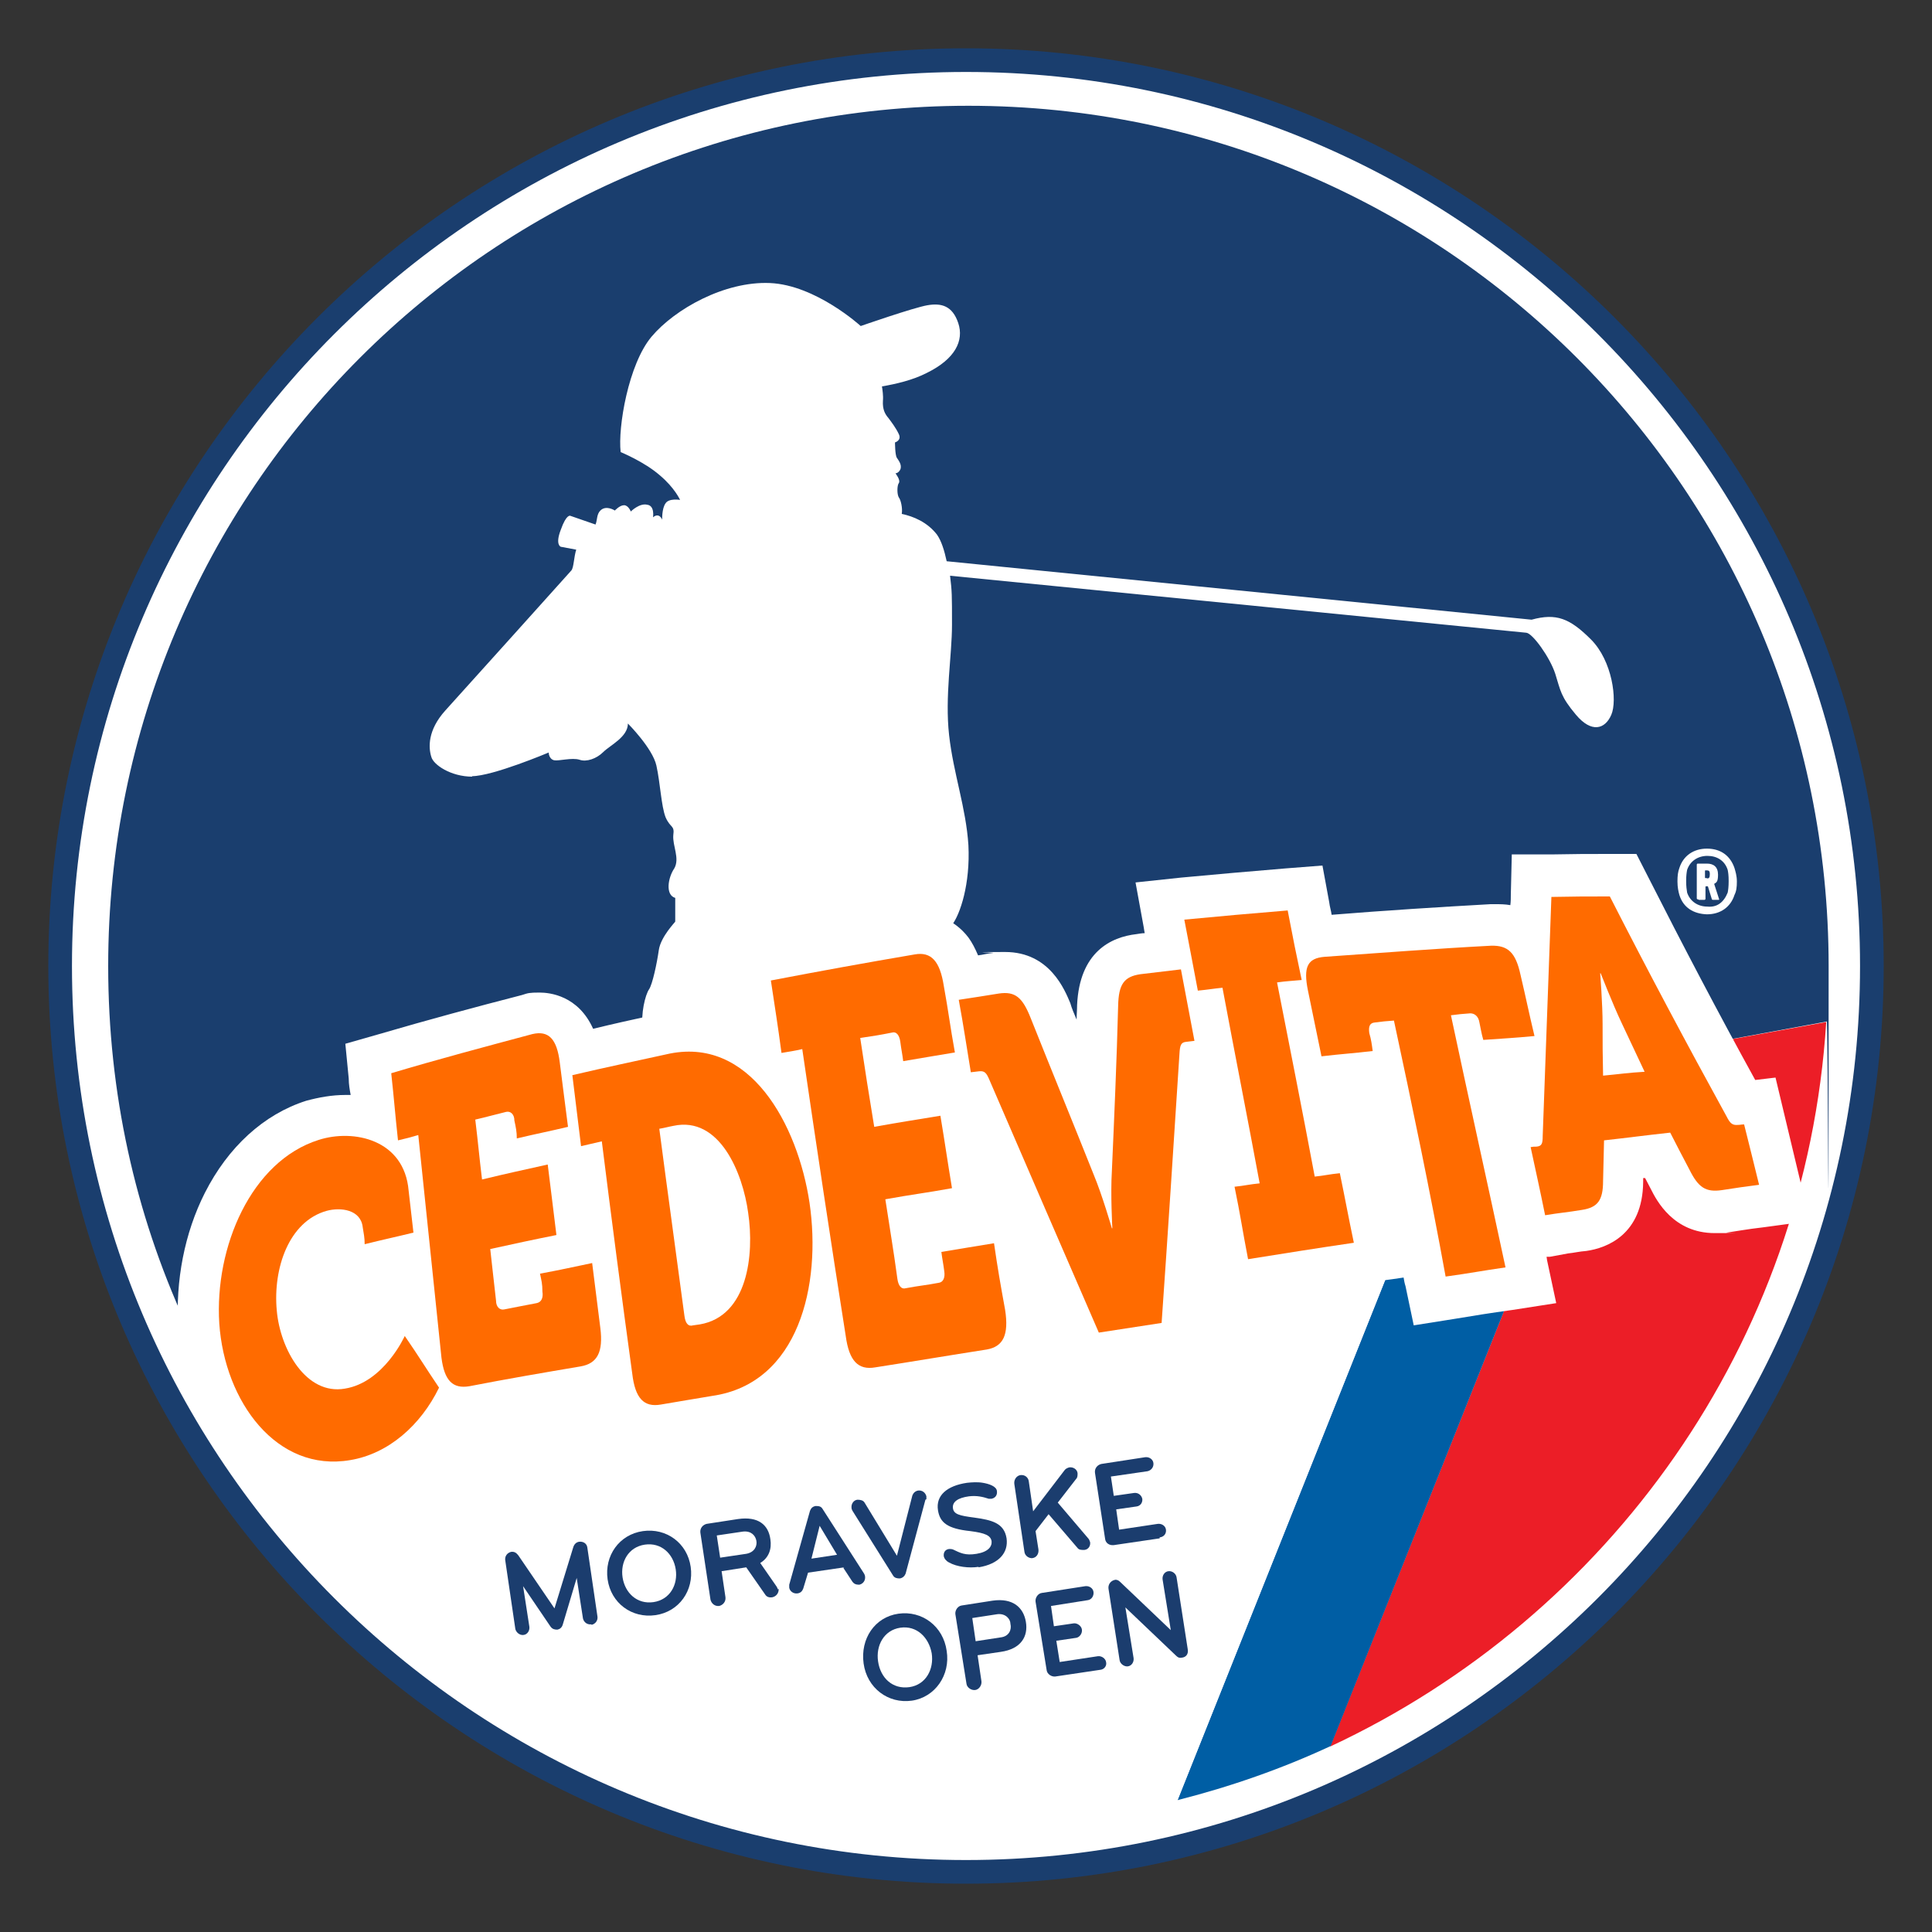
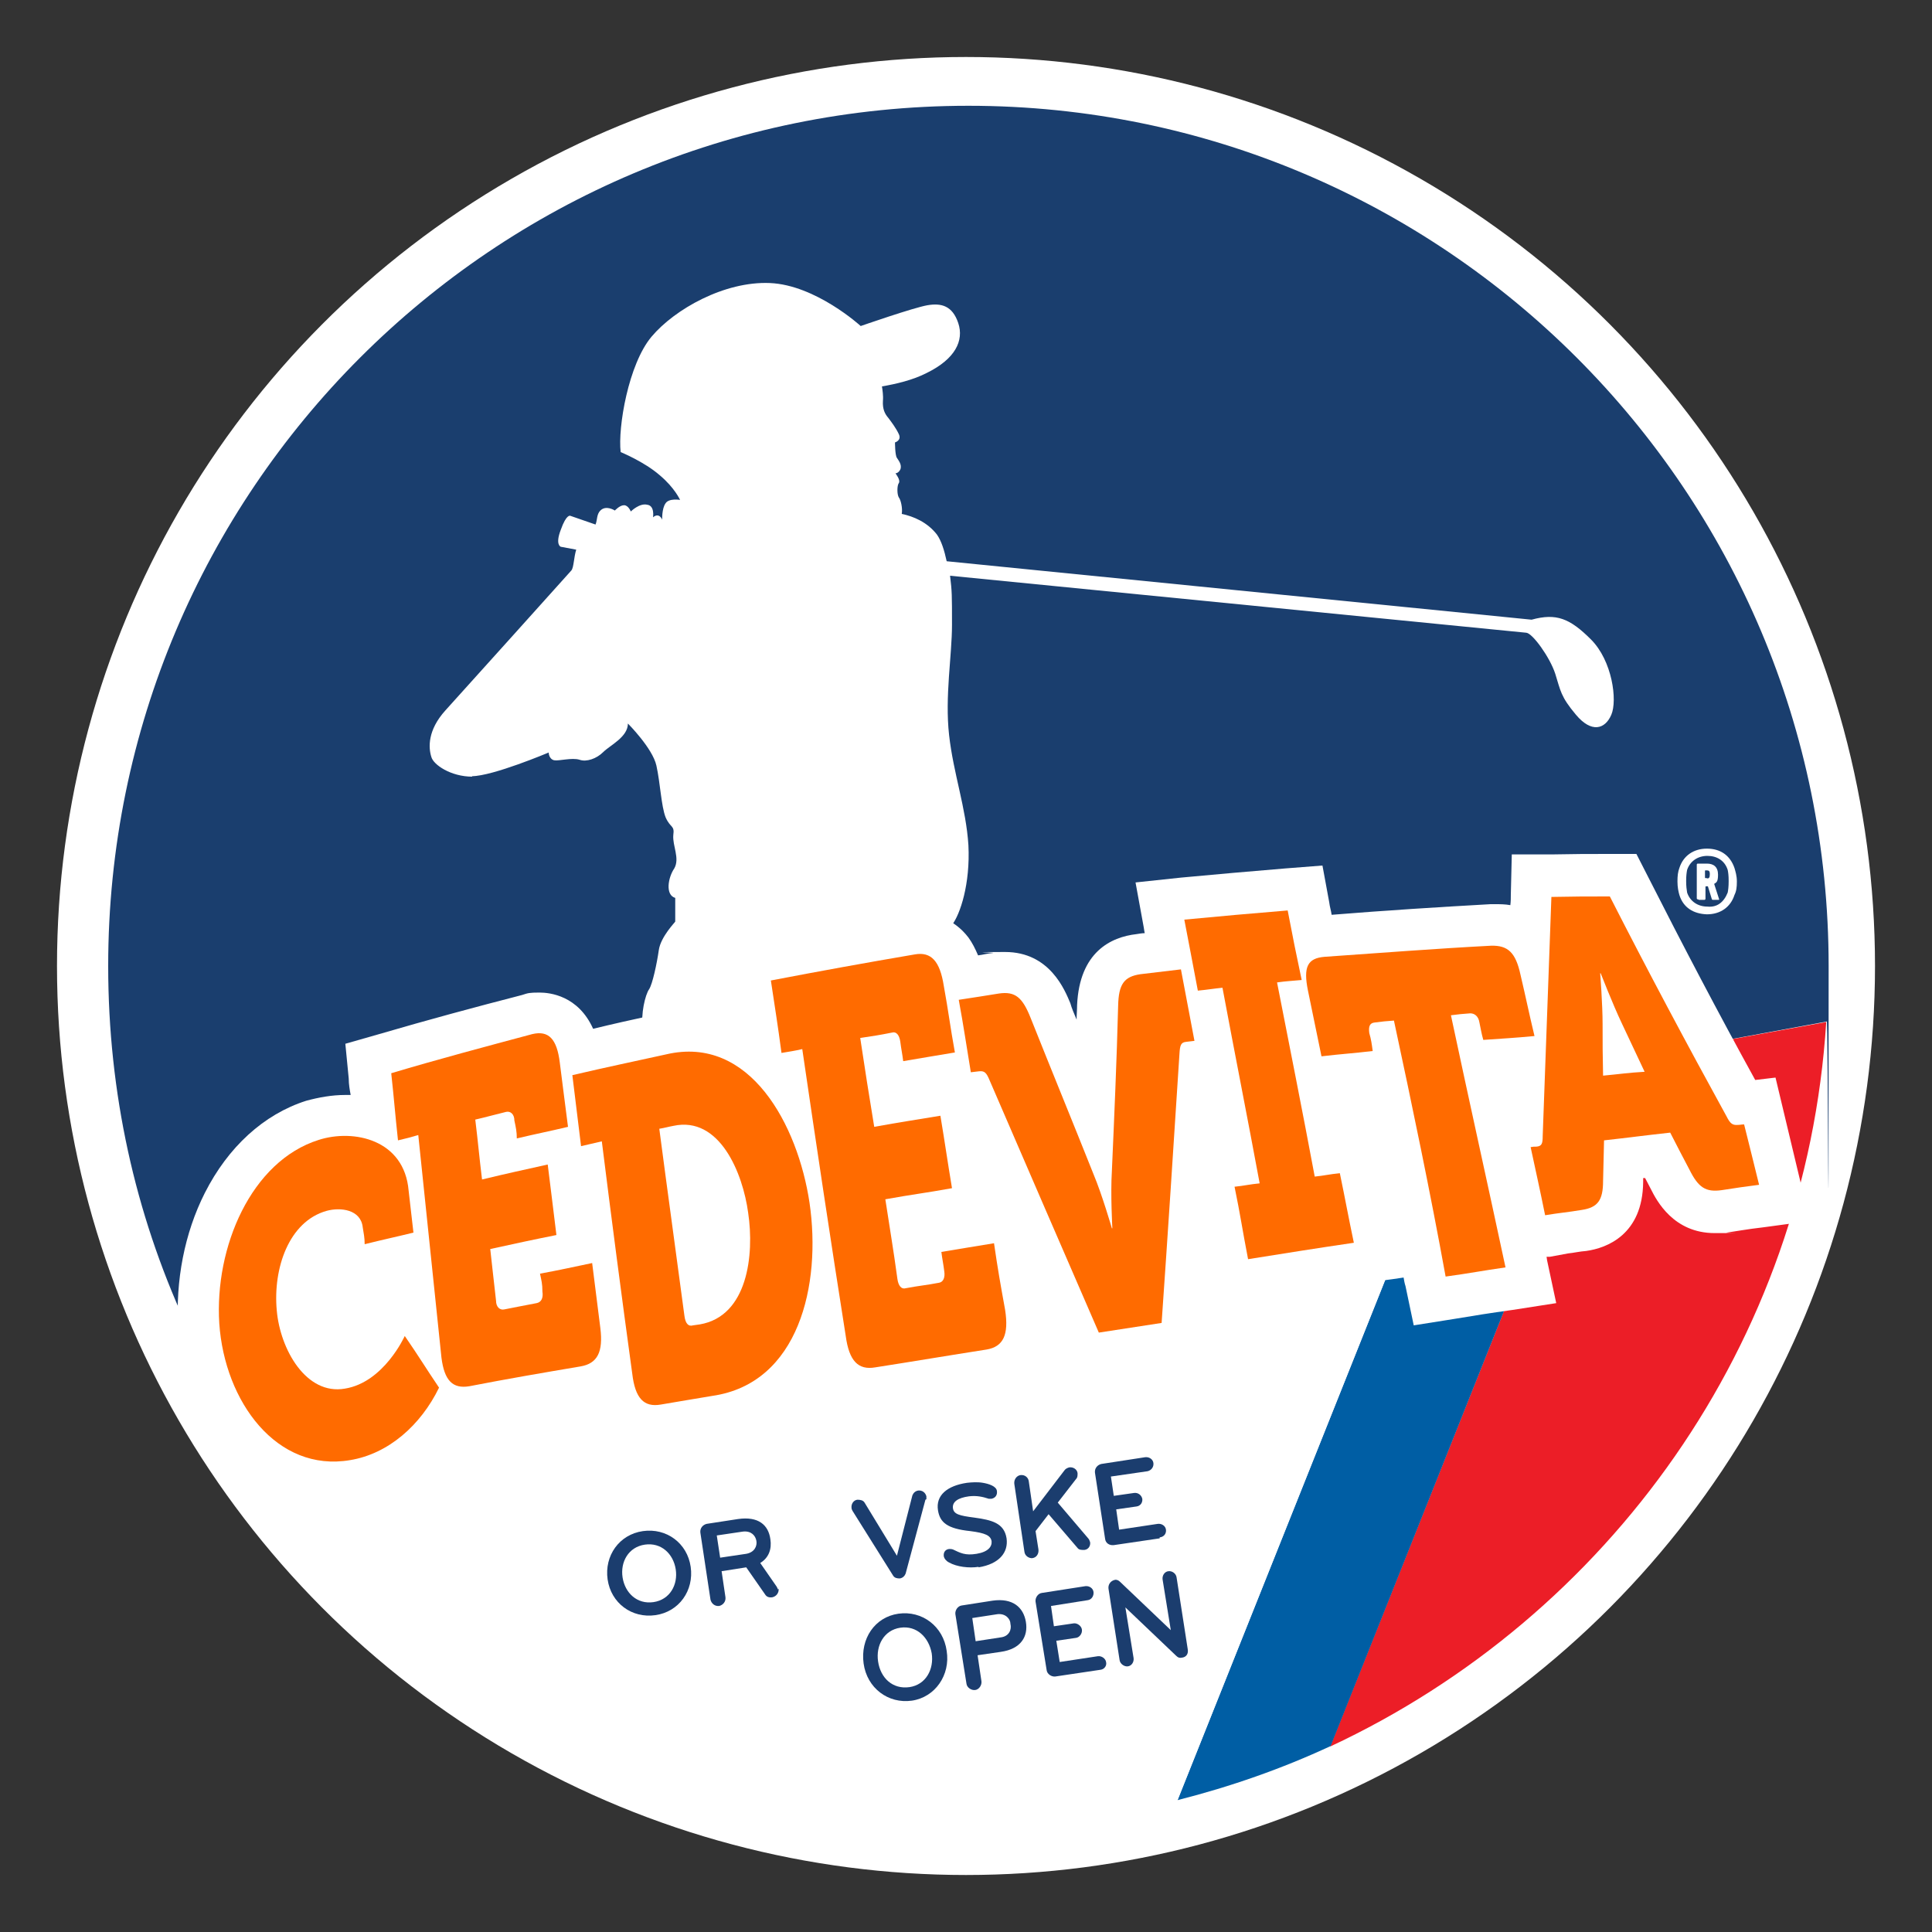
<svg xmlns="http://www.w3.org/2000/svg" version="1.1" viewBox="0 0 400 400">
  <rect x="0" y="0" width="400" height="400" fill="#333333" stroke="none" />
  <defs>
    <style>
      .cls-1 {
        isolation: isolate;
      }

      .cls-2 {
        fill: #1a3e6e;
      }

      .cls-3 {
        fill: #fff;
      }

      .cls-4 {
        fill: #ff6b00;
      }

      .cls-5 {
        fill: #ec1e27;
      }

      .cls-6 {
        fill: #005ea4;
      }

      .cls-7 {
        fill: #1b3d6e;
      }
    </style>
  </defs>
  <g>
    <g id="Layer_1">
      <g>
        <circle class="cls-3" cx="200" cy="200" r="188.2" />
        <g>
          <path class="cls-2" d="M302.6,225.4l-264.3,48.3c-10.3-22.5-15.9-47.4-15.9-73.7C22.4,101.6,102.1,21.9,200.5,21.9s178.1,79.7,178.1,178.1-.1,7.7-.4,11.5l-46.2,8.5-29.4,5.4Z" />
          <path class="cls-5" d="M331.9,220l46.2-8.4c-4.2,66.6-45.1,123.1-102.7,150l56.5-141.6Z" />
          <path class="cls-6" d="M331.9,220l-56.4,141.5c-10.1,4.7-20.7,8.4-31.7,11.2l58.8-147.3,29.3-5.4Z" />
          <path class="cls-3" d="M302.6,225.4l-58.8,147.3c-13.8,3.5-28.4,5.3-43.3,5.3-72,0-134.1-42.8-162.1-104.4l264.2-48.2Z" />
        </g>
        <g>
          <path class="cls-3" d="M97.7,160.7c4.3,0,15.9-4.9,15.9-4.9,0,0,0,1.3,1.1,1.6,1,.2,3.7-.6,5.3-.1,1.4.5,3.5-.2,4.9-1.6,1.4-1.4,5.1-3.1,5.1-5.9,0,0,5.1,5.1,5.9,8.7.8,3.6,1,8.4,1.9,10.7,1,2.3,1.9,1.6,1.6,3.7-.2,2.2,1.4,4.8.2,6.9-1.3,1.9-1.9,5.5.2,6.1v4.9c.1,0-3,3.1-3.4,5.9-.4,2.8-1.3,7-2,8.1-.8,1.1-1.8,5.2-1.3,8.2.5,3.1.7,10,.1,12.4-.4,1.4-1.2,3.4-1.7,5.4,8.4-2.4,16.8-4.7,25.3-6.9,1.1-.2,2.3-.5,3.4-.5,1.9,0,7.3.6,10.2,6.9,3.8-.8,7.1-1.6,12.3-2.8,2-.5,4.1-.7,6.1-.7s3.7.2,5.4.6c0-.1.1-.1.1-.2.8-2.4.5-3.1.5-3.1,0,0,.7-.6,1.2-5.2l-.6-4.1h.8c0-2.5-.2-4.1-.8-6.4-1-3.2-1.7-4.1-1.7-4.1,0,0,.6-5.7,1.7-7.1,0,0,.1-.8-.5-1.3,0,0,.5-2.3,2.2-4.4,1.7-2.2,3.8-8.5,3.4-16.5-.5-7.8-3.1-14.8-4-22.8s.6-16.5.6-22.8,0-6.9-.4-10.2l119.3,11.8h0c1.3.1,4.9,5.1,6,8.5,1.1,3.5,1.1,4.7,4.3,8.5,3.2,3.8,6,3,7.3,0s.2-11.2-4.2-15.6c-4.4-4.4-7.2-5.5-12.3-4.1l-121.1-12.1c-.5-2.3-1.1-4.2-2-5.5-2-2.6-4.9-3.8-7.3-4.3.2-1.2-.2-2.9-.6-3.4-.4-.6-.4-2.5,0-3,.4-.6-.7-2-.7-2,0,0,.6,0,1-.8.4-1-.4-1.9-.7-2.4-.4-.5-.4-3.2-.4-3.2,0,0,1.4-.4.8-1.7-.6-1.3-1.6-2.6-2.2-3.4-.7-.8-1.2-1.8-1.1-3.5.1-1.1-.1-2.3-.2-3,2.9-.5,6.4-1.3,9.3-2.8,5.9-2.9,7.7-6.7,6.5-10.3-1.2-3.6-3.5-4.2-6.4-3.7s-13.8,4.3-13.8,4.3c0,0-9.3-8.5-18.8-8.9-9.4-.4-19.7,5.4-24.5,11.1s-7,18.8-6.4,23.9c0,0,4.9,2,8.1,4.8,3.1,2.6,4.2,5.1,4.2,5.1,0,0-2.3-.4-3,.7-.8,1.1-.7,3.4-.7,3.4,0,0-.6-1.6-1.9-.5,0,0,.4-2.4-1.2-2.6-1.6-.4-3.4,1.4-3.4,1.4,0,0-.5-1.3-1.4-1.3s-1.9,1.1-1.9,1.1c0,0-1.8-1.2-3,0-.8.8-.6,1.9-1,2.9l-5.2-1.8s-.8-.5-2,2.9c-1.2,3.1,0,3.5,0,3.5l3.2.6c-.5,1.6-.5,3.7-1,4.3-.5.6-22.4,24.9-26.1,29-3.7,4.1-3.5,7.7-2.9,9.6.4,1.6,4,4.1,8.5,4.1Z" />
-           <path class="cls-2" d="M200,390c-104.7,0-190-85.3-190-190S95.3,10,200,10s190,85.3,190,190-85.3,190-190,190ZM200,14.9C98,14.9,14.9,97.9,14.9,200s83,185.1,185.1,185.1,185.1-83,185.1-185.1S302,14.9,200,14.9Z" />
          <g>
            <g>
              <path class="cls-3" d="M367.6,223.1l-4.2.5c-7.6-13.8-15-27.9-22.2-42.1l-2.4-4.7h-5.3c-4.9,0-7.3,0-12.3.1h-8.2c0,0-.2,8.3-.2,8.3,0,.7,0,1.4-.1,2.2-1.1-.2-2.2-.2-3.1-.2h-1c-10.7.6-21.8,1.3-32.9,2.2-.1-.8-.4-1.7-.5-2.6l-1.4-7.6-7.7.6c-8.5.7-12.9,1.1-21.6,1.9l-9.4,1,1.7,9.3c.1.5.1.8.2,1.2-.5,0-1.1.1-1.7.2-5.3.6-11.8,3.7-12.3,14.7,0,1-.1,2-.1,3-.5-1.2-1-2.3-1.3-3.4-1.1-2.6-4.2-10.6-13.5-10.6s-1.7.1-2.5.2c-1.2.1-2.2.4-3.1.5-.6-1.4-1.2-2.6-2-3.7-2.9-3.8-7.5-5.7-12.6-4.8-10,1.7-20.1,3.5-30.1,5.4l-8.1,1.6,1.2,8.2c.4,2.5.7,4.6,1,6.5-2.9-1.1-5.9-1.7-9.3-1.7s-4.4.2-6.6.7c-5.5,1.2-9.1,2-13.2,3-3.1-6.9-9-7.5-11.1-7.5s-2.4.1-3.6.5c-9.7,2.5-19.7,5.2-29.6,8.1l-7,2,.7,7.2c0,1.2.2,2.3.4,3.4h-1.1c-2.8,0-5.5.5-8.1,1.2-8.8,2.8-16.2,9.6-21,19.1-4.2,8.3-6.1,18.2-5.5,27.9,1.3,20.9,15.3,36.6,32.2,36.6s3.4-.1,4.9-.5c8.8-1.6,16.6-6.9,22-15,.8,0,1.8-.1,2.6-.2,6.9-1.2,14.3-2.5,23-4.1.5-.1,1.2-.2,1.9-.5,3.1,7.7,9.7,8.4,12,8.4s1.7-.1,2.5-.2c4.3-.7,6.4-1.1,10.7-1.7,8.9-1.3,15.4-5.8,20-12,.4.5.6,1.1,1,1.6,2.4,3.2,6.1,5.1,10.2,5.1s1.7-.1,2.5-.2l7.1-1.2c5.3-.8,10.7-1.7,16-2.6,4.6-.7,8.2-3.4,10-7.2,1.1-2.3,1.6-4.8,1.3-7.9,1,2.2,1.9,4.3,2.9,6.5l2.6,6.1,6.6-1.1c5.2-.8,7.7-1.2,12.9-2l6.7-1.1.5-6.9c.2-3.8.6-7.8.8-11.8l1.3,7.3,8.3-1.2c6.1-1,10.1-1.6,15-2.3l11.5-1.7h.1c0,.1,4.6-.6,4.6-.6.1.6.2,1.2.4,1.8l1.7,8.1,8.2-1.3c4.8-.8,7.3-1.2,12.3-1.9l9-1.4-1.9-8.9c0-.2-.1-.5-.1-.7h.7c1.6-.3,2.8-.5,3.8-.7,1.1-.1,2.3-.4,3.7-.5,4.3-.6,11.7-3.4,11.8-14.3v-.8h.4c.4.7.7,1.4,1.2,2.3h0c1.2,2.4,4.7,9.1,13.2,9.1s1.6,0,2.5-.1l3.2-.5c1.3-.2,2.6-.4,4.4-.6l9.6-1.3-7.1-29.7h0Z" />
              <path class="cls-3" d="M347.7,185.3c-.2-.7-.4-1.6-.4-2.8s.1-2,.4-2.8c.8-2.5,2.9-4,5.7-4s4.8,1.4,5.7,4c.2.7.5,1.6.5,2.8s-.1,2-.5,2.8c-.8,2.5-2.9,4-5.7,4-2.8-.1-4.9-1.4-5.7-4h0ZM357.7,184.8c.1-.5.2-1.2.2-2.4s-.1-1.8-.2-2.3c-.6-1.9-2.2-2.9-4.2-2.9s-3.6,1.1-4.2,2.9c-.1.5-.2,1.2-.2,2.3s.1,1.8.2,2.4c.6,1.8,2.2,2.9,4.2,2.9,2,.2,3.4-.9,4.2-2.9h0ZM351.5,186.2c-.1,0-.2-.1-.2-.2v-7c0-.1.1-.2.2-.2h1.9c1.4,0,2.3.7,2.3,2.3s-.4,1.6-.8,1.9l1,3.1c.1.2,0,.2-.1.2h-1.2c-.1,0-.2-.1-.2-.2l-.8-2.6h-.4q-.1,0-.1.1v2.5c0,.1-.1.2-.2.2h-1.2c0-.1-.2-.1-.2-.1ZM354,181c0-.7-.2-.8-.7-.8h-.2q-.1,0-.1.1v1.4q0,.1.1.1h.2c.5.2.7-.1.7-.8h0Z" />
            </g>
            <g>
              <path class="cls-4" d="M66,236c7.2-2.3,17.7-.1,18.6,10.5.4,3.5.6,5.3,1,8.7-4.1,1-6.1,1.4-10.1,2.4,0-1.4-.2-2.2-.4-3.5-.4-3.7-4.6-4.2-7.5-3.4-7.8,2.2-11.1,11.9-10.3,20.6.7,8.1,6.1,17.6,14.1,16.2,8.1-1.3,12.4-10.9,12.4-10.9,2.9,4.2,4.2,6.4,7.1,10.7-3.8,7.8-10.5,13.7-18.4,15-15.2,2.6-26-12.1-27.1-28.3-1-15.8,6.6-33.6,20.6-38h0Z" />
              <path class="cls-4" d="M86.6,235c-1.7.5-2.5.7-4.2,1.1-.6-5.5-.8-8.4-1.4-13.9,9.7-2.9,19.5-5.5,29.2-8.1,3.4-.8,5.1,1,5.7,5.9.7,5.3,1,8.1,1.7,13.3-4.2,1-6.4,1.4-10.6,2.4,0-1.4-.2-2.3-.5-3.7,0-1.3-.8-2-1.7-1.8-2.5.6-3.8,1-6.4,1.6.6,4.9.8,7.5,1.4,12.4,5.4-1.3,8.2-1.9,13.6-3.1.7,5.8,1.1,8.7,1.8,14.6-5.5,1.1-8.2,1.7-13.7,2.9.5,4.3.7,6.5,1.2,10.7,0,1.3.8,2,1.7,1.8,2.6-.5,4-.8,6.7-1.3,1-.2,1.4-1.1,1.2-2.4,0-1.6-.2-2.3-.5-3.7,4.3-.8,6.5-1.3,10.8-2.2.7,5.4,1,8.1,1.7,13.5.6,4.9-.6,7.3-4.1,7.9-7.7,1.3-15.3,2.6-23,4.1-3.5.6-5.2-1.2-5.8-5.9-1.6-15.3-3.2-30.7-4.8-46.1h0Z" />
              <path class="cls-4" d="M124.6,236.3c-1.7.4-2.6.6-4.3,1-.7-5.9-1.1-8.8-1.8-14.7,7.7-1.8,11.7-2.6,19.4-4.3,17.4-4.1,27.3,14.7,29.7,30.7,2.5,17-2.2,37.4-20.1,40-4.3.7-6.5,1.1-10.7,1.8-3.5.6-5.3-1.3-5.9-6.4-2.2-16-4.3-32.1-6.3-48.1h0ZM143.5,274.4c.6-.1.8-.1,1.4-.2,9.9-1.7,11.3-14.4,10-23.1-1.1-8.2-5.9-20.1-15.5-18-1.1.2-1.7.4-2.9.6,1.7,13,3.5,25.9,5.2,38.7.2,1.6.8,2.3,1.8,2h0Z" />
              <path class="cls-4" d="M166.1,217.2c-1.7.4-2.6.5-4.3.8-.8-6-1.3-9-2.2-15,9.9-1.9,19.8-3.7,29.8-5.4,3.4-.6,5.2,1.4,6,6.5,1,5.5,1.3,8.3,2.3,13.8-4.3.7-6.5,1.1-10.7,1.8-.2-1.6-.4-2.4-.6-4-.2-1.4-.8-2.2-1.8-1.9-2.5.5-3.8.7-6.5,1.1,1.1,7.3,1.7,11.1,2.9,18.4,5.5-1,8.3-1.4,13.7-2.3,1,6,1.4,9,2.4,15-5.5,1-8.3,1.3-13.8,2.3,1,6.6,1.6,9.9,2.5,16.5.2,1.4.8,2.2,1.8,1.9,2.6-.5,4.1-.6,6.7-1.1,1-.1,1.4-1.1,1.2-2.4-.2-1.6-.4-2.4-.6-4,4.3-.7,6.5-1.1,10.9-1.8.8,5.5,1.3,8.3,2.3,13.8.8,5.2-.4,7.6-3.8,8.2-7.7,1.2-15.4,2.5-23.1,3.7-3.5.6-5.4-1.3-6.1-6.5-3.1-19.6-6.1-39.6-9-59.4h0Z" />
              <path class="cls-4" d="M204.9,223.7c-.7-1.7-1.1-2-2.2-1.9-.7.1-1,.1-1.7.2-1-6-1.4-9-2.5-15,3.4-.5,5.1-.8,8.3-1.3,3.4-.5,4.9.8,6.6,5.1,4.3,10.8,8.7,21.5,13,32.3,1.8,4.3,3.8,11.2,3.8,11.2h.1s-.4-7.1-.1-11.8c.5-11.4,1-22.8,1.3-34.3.1-4.4,1.2-6,4.6-6.5,3.4-.4,5.1-.6,8.4-1,1.1,5.9,1.7,8.9,2.8,14.8-.7.1-1,.1-1.7.2-1.1.1-1.3.7-1.4,2.4-1.2,18.6-2.4,37.2-3.7,55.8-5.2.8-7.8,1.2-13,2-7.5-17.3-15.1-34.8-22.6-52.2h0Z" />
              <path class="cls-4" d="M255.6,245.7c2-.2,3.1-.5,5.2-.7-2.5-13.5-5.2-27.1-7.7-40.5-2,.2-3,.4-5.1.6-1.1-5.9-1.7-8.9-2.8-14.7,8.5-.8,12.9-1.2,21.4-1.9,1.1,5.8,1.7,8.7,2.9,14.4-2,.2-3,.2-5.1.5,2.6,13.3,5.3,26.8,7.8,40.2,2-.2,3.1-.5,5.2-.7,1.2,5.8,1.7,8.7,2.9,14.4-8.8,1.3-13.1,2-21.9,3.4-1.2-6.2-1.6-9.2-2.8-15h0Z" />
              <path class="cls-4" d="M288.6,211.3c-1.6.1-2.4.2-4,.4-1,.1-1.3.8-1.1,2.2.4,1.4.5,2.2.7,3.7-4.2.5-6.4.6-10.6,1.1-1.1-5.4-1.7-8.2-2.8-13.6-1-4.9-.1-6.7,3.4-7,11.5-.8,23-1.7,34.5-2.3,3.5-.1,5.1,1.4,6.1,6,1.2,5.1,1.7,7.7,2.9,12.7-4.2.4-6.4.5-10.6.8-.4-1.4-.5-2.2-.8-3.6-.2-1.3-1-1.9-1.9-1.9-1.6.1-2.4.2-4,.4,3.7,17.4,7.6,34.9,11.3,52.2-4.9.7-7.3,1.2-12.4,1.9-3.2-17.6-6.9-35.3-10.7-53h0Z" />
              <path class="cls-4" d="M316.9,237.5c.5-.1.7-.1,1.2-.1,1.1-.1,1.3-.6,1.3-2.2.6-16.5,1.2-33.1,1.8-49.5,4.8-.1,7.3-.1,12.1-.1,7.8,15.3,15.9,30.5,24.2,45.6.7,1.4,1.2,1.8,2.3,1.7.5,0,.7-.1,1.3-.1,1.2,4.9,1.9,7.5,3.1,12.5-3,.4-4.6.6-7.7,1.1-3.4.5-4.9-.6-6.7-4.2-1.6-3-2.4-4.6-4-7.7-5.5.6-8.3,1-13.7,1.6-.1,3.4-.1,5.1-.2,8.4,0,4-1.1,5.5-4.4,6-3,.5-4.6.6-7.6,1.1-1.2-5.9-1.8-8.5-3-14.1h0ZM340.5,221.9c-1.9-4.1-2.9-6.1-4.8-10.2-1.8-3.8-4.3-10.2-4.3-10.2h-.1s.5,6.4.5,10.5,0,6.4.1,10.7c3.3-.3,5.1-.6,8.6-.8h0Z" />
            </g>
          </g>
        </g>
        <g>
          <path class="cls-7" d="M188.8,352.1c-4.9.7-9.3-2.6-10-7.7s2.3-9.6,7.2-10.3,9.3,2.6,10,7.7c.8,5-2.4,9.6-7.2,10.3ZM186.4,337c-3.4.5-5.1,3.7-4.6,7,.5,3.4,3,5.8,6.5,5.3,3.4-.5,5.1-3.7,4.6-7-.6-3.3-3.1-5.8-6.5-5.3Z" />
          <path class="cls-7" d="M207.2,342l-4.8.7.8,5.4c.1.8-.5,1.7-1.3,1.8-.8.1-1.7-.5-1.8-1.3l-2.3-14.4c-.1-.8.5-1.7,1.3-1.8l6.4-1c4.2-.6,6.4,1.4,6.9,4.4.5,3-1,5.6-5.2,6.2ZM206.5,334.2l-5.2.8.7,4.8,5.2-.8c1.7-.2,2.3-1.6,2-2.8,0-1-1-2.2-2.7-2Z" />
          <path class="cls-7" d="M227.9,345.7l-9.4,1.4c-.8.1-1.7-.5-1.8-1.3l-2.3-14.2c-.1-.8.5-1.7,1.3-1.8l9-1.4c.8-.1,1.6.4,1.7,1.2s-.4,1.6-1.2,1.7l-7.6,1.2.6,4.2,4.1-.6c.7-.1,1.6.5,1.7,1.3.1.8-.5,1.6-1.2,1.7l-4.1.6.7,4.4,7.9-1.2c.8-.1,1.6.5,1.7,1.2.2.8-.4,1.5-1.1,1.6Z" />
          <path class="cls-7" d="M244.7,343.2c-.5.1-.8,0-1.2-.4l-10.5-10,1.7,10.5c.1.8-.4,1.6-1.2,1.7-.7.1-1.6-.5-1.7-1.3l-2.3-14.8c-.1-.8.4-1.6,1.3-1.8.4-.1.8.1,1.1.4l10.5,10-1.7-10.5c-.1-.8.4-1.6,1.2-1.7s1.6.5,1.7,1.3l2.3,14.8c.2,1-.3,1.7-1.2,1.8Z" />
          <g class="cls-1">
-             <path class="cls-7" d="M122.4,336.3c-.8.1-1.5-.4-1.7-1.2l-1.3-8.4-2.9,9.7c-.2.6-.6.9-1.1,1-.6,0-1-.1-1.4-.6l-5.7-8.4,1.3,8.4c.1.8-.4,1.6-1.2,1.7-.8.1-1.5-.5-1.7-1.2l-2.1-14.3c-.1-.8.4-1.5,1.2-1.7.7-.1,1.1.2,1.5.7l7.5,11,3.9-12.7c.2-.6.6-1,1.2-1.1.9-.1,1.6.4,1.7,1.2l2.1,14.3c.1.8-.4,1.5-1.2,1.7Z" />
            <path class="cls-7" d="M135.7,334.4c-4.9.7-9.2-2.5-9.9-7.4-.7-4.9,2.4-9.3,7.3-10s9.2,2.5,9.9,7.4c.7,4.9-2.4,9.3-7.3,10ZM133.5,319.8c-3.4.5-5.1,3.6-4.6,6.8.5,3.2,3,5.6,6.4,5.1s5.1-3.6,4.6-6.8c-.5-3.2-3-5.6-6.4-5.1Z" />
            <path class="cls-7" d="M161.2,328.9c.1.8-.4,1.6-1.3,1.8-.7.1-1.2-.1-1.5-.6l-3.9-5.6-5.1.8.8,5.4c.1.9-.5,1.6-1.3,1.8-.9.1-1.6-.5-1.8-1.3l-2.1-13.9c-.1-.9.5-1.6,1.3-1.8l6.5-1c4.2-.6,6.3,1.2,6.7,4.2.3,2-.3,3.8-2.1,4.9l3.4,4.9c.1.2.2.4.3.6ZM153.8,317.1l-5.4.8.7,4.6,5.4-.8c1.7-.3,2.3-1.6,2.1-2.7-.2-1.1-1.1-2.1-2.8-1.9Z" />
-             <path class="cls-7" d="M174.8,324.5l-7.5,1.1-1,3.3c-.2.5-.5.9-1.2,1-.9.1-1.6-.5-1.7-1.2,0-.2,0-.4,0-.6l4.3-15.3c.2-.5.5-.9,1.2-1,.7,0,1.1.1,1.4.6l8.6,13.4c.1.2.2.4.2.6.1.7-.3,1.5-1.2,1.7-.7,0-1.1-.2-1.4-.6l-1.9-2.9ZM169.7,315.9l-1.7,6.8,5.3-.8-3.6-6Z" />
            <path class="cls-7" d="M191.6,310.5l-4.1,15.3c-.2.5-.6.9-1.2,1-.6,0-1.1-.1-1.4-.6l-8.4-13.4c-.1-.2-.2-.4-.2-.6-.1-.8.4-1.6,1.2-1.7.6,0,1.2.1,1.5.6l6.7,11,3.2-12.5c.2-.5.6-.9,1.2-1,.8-.1,1.5.4,1.7,1.2,0,.2,0,.4,0,.6Z" />
            <path class="cls-7" d="M202.6,324.4c-2,.3-4.5,0-6.1-.9-.6-.3-1-.8-1.1-1.3-.1-.8.3-1.4,1.1-1.5.3,0,.5,0,.8.1,1.5.7,2.5,1.3,4.9.9,2.4-.4,3.2-1.5,3.1-2.6-.2-1.2-1.3-1.7-4.4-2.1-4.8-.5-6.3-1.8-6.7-4.3-.5-3.1,1.9-5.1,6-5.7.9-.1,2.2-.2,3.3,0,1.2.2,2.8.7,2.9,1.7.1.7-.2,1.4-1.1,1.6-.2,0-.4,0-.6,0-1.2-.4-2.5-.7-4.1-.5-2.2.3-3.5,1.1-3.3,2.5.2,1.2,1.3,1.5,4.4,1.9,3.6.5,6.2,1.1,6.7,4.3.4,2.9-1.5,5.3-5.8,6Z" />
            <path class="cls-7" d="M213.9,322.6c-.9.1-1.7-.5-1.8-1.3l-2.1-14.1c-.1-.9.5-1.7,1.3-1.8.9-.1,1.6.5,1.7,1.3l.9,6.2,6.5-8.5c.2-.3.6-.5,1-.6.8-.1,1.6.4,1.7,1.2,0,.5,0,.9-.3,1.2l-3.8,4.9,6.3,7.4c.2.2.3.5.4.8.1.7-.3,1.5-1.2,1.6-.6,0-1.1,0-1.4-.4l-6-7-2.7,3.5.6,3.8c.1.9-.4,1.7-1.3,1.8Z" />
            <path class="cls-7" d="M240.1,318.5l-9.5,1.4c-.9.1-1.7-.4-1.8-1.3l-2.1-13.7c-.1-.9.5-1.6,1.3-1.8l9.1-1.4c.8-.1,1.6.4,1.7,1.2.1.8-.4,1.5-1.2,1.7l-7.6,1.1.6,4,4.2-.6c.8-.1,1.5.4,1.7,1.2.1.8-.4,1.5-1.2,1.6l-4.2.6.6,4.2,8-1.2c.8-.1,1.6.4,1.7,1.2.1.8-.4,1.5-1.3,1.6Z" />
          </g>
        </g>
      </g>
    </g>
  </g>
</svg>